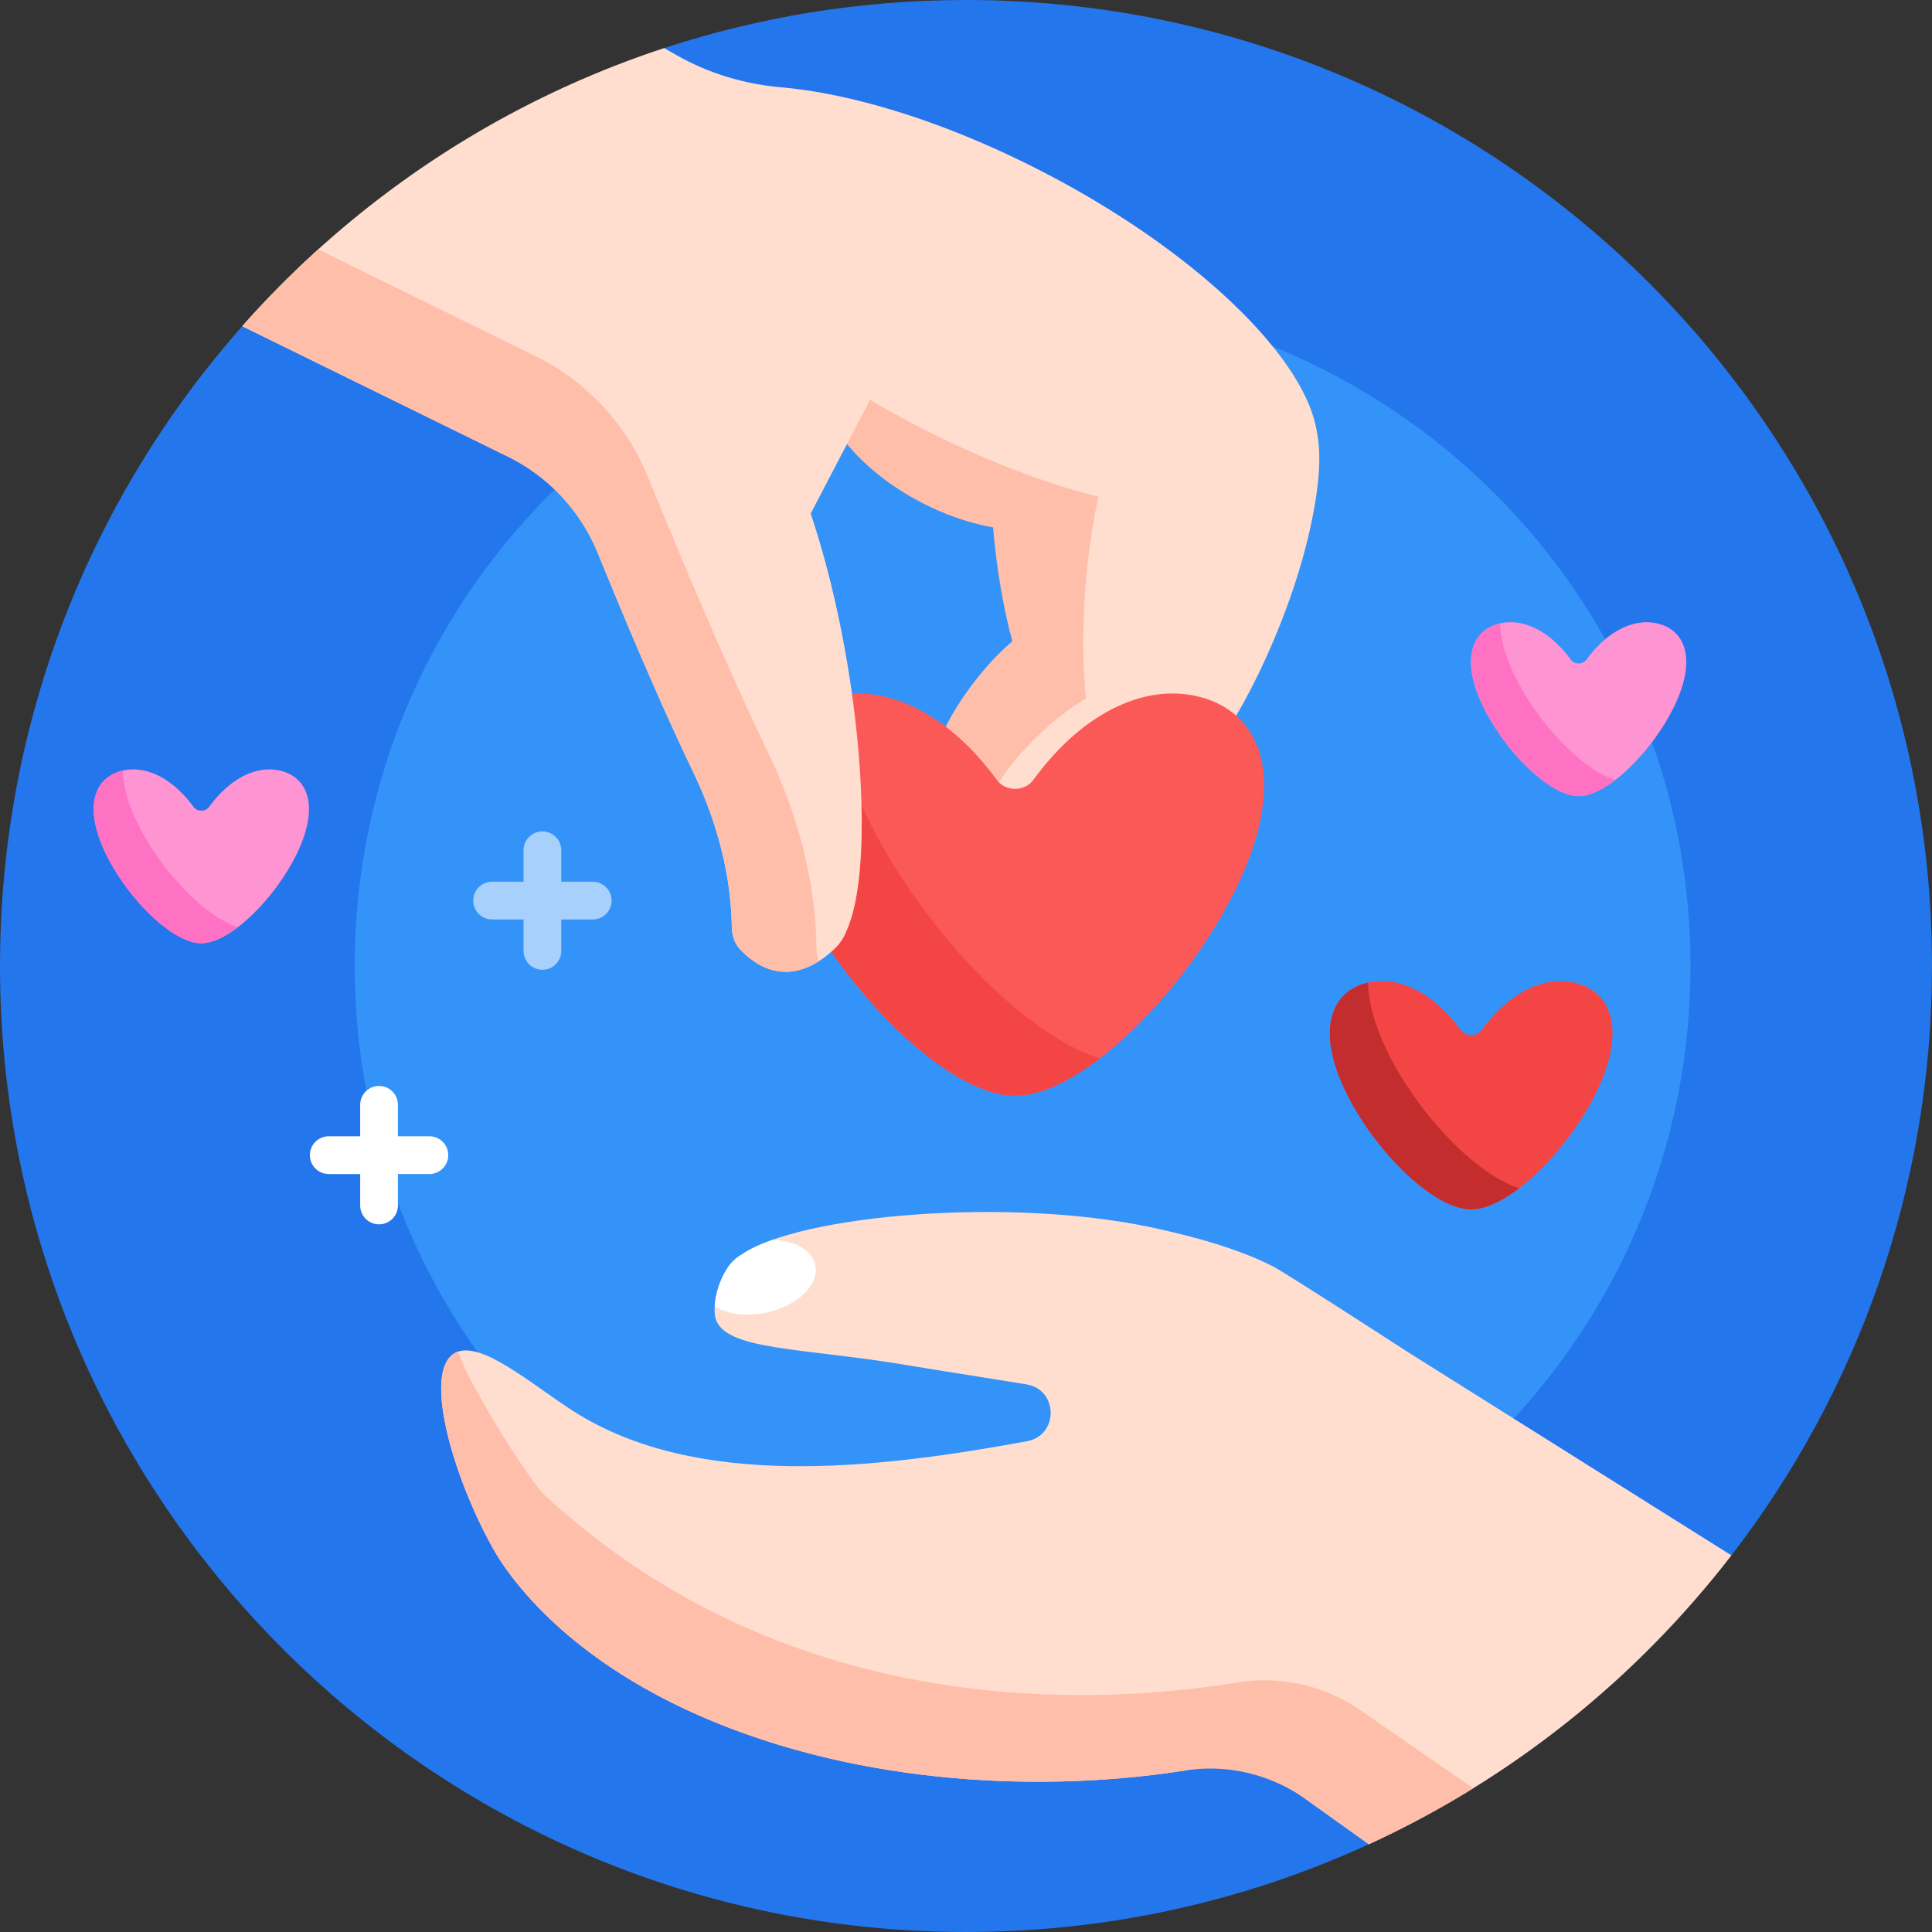
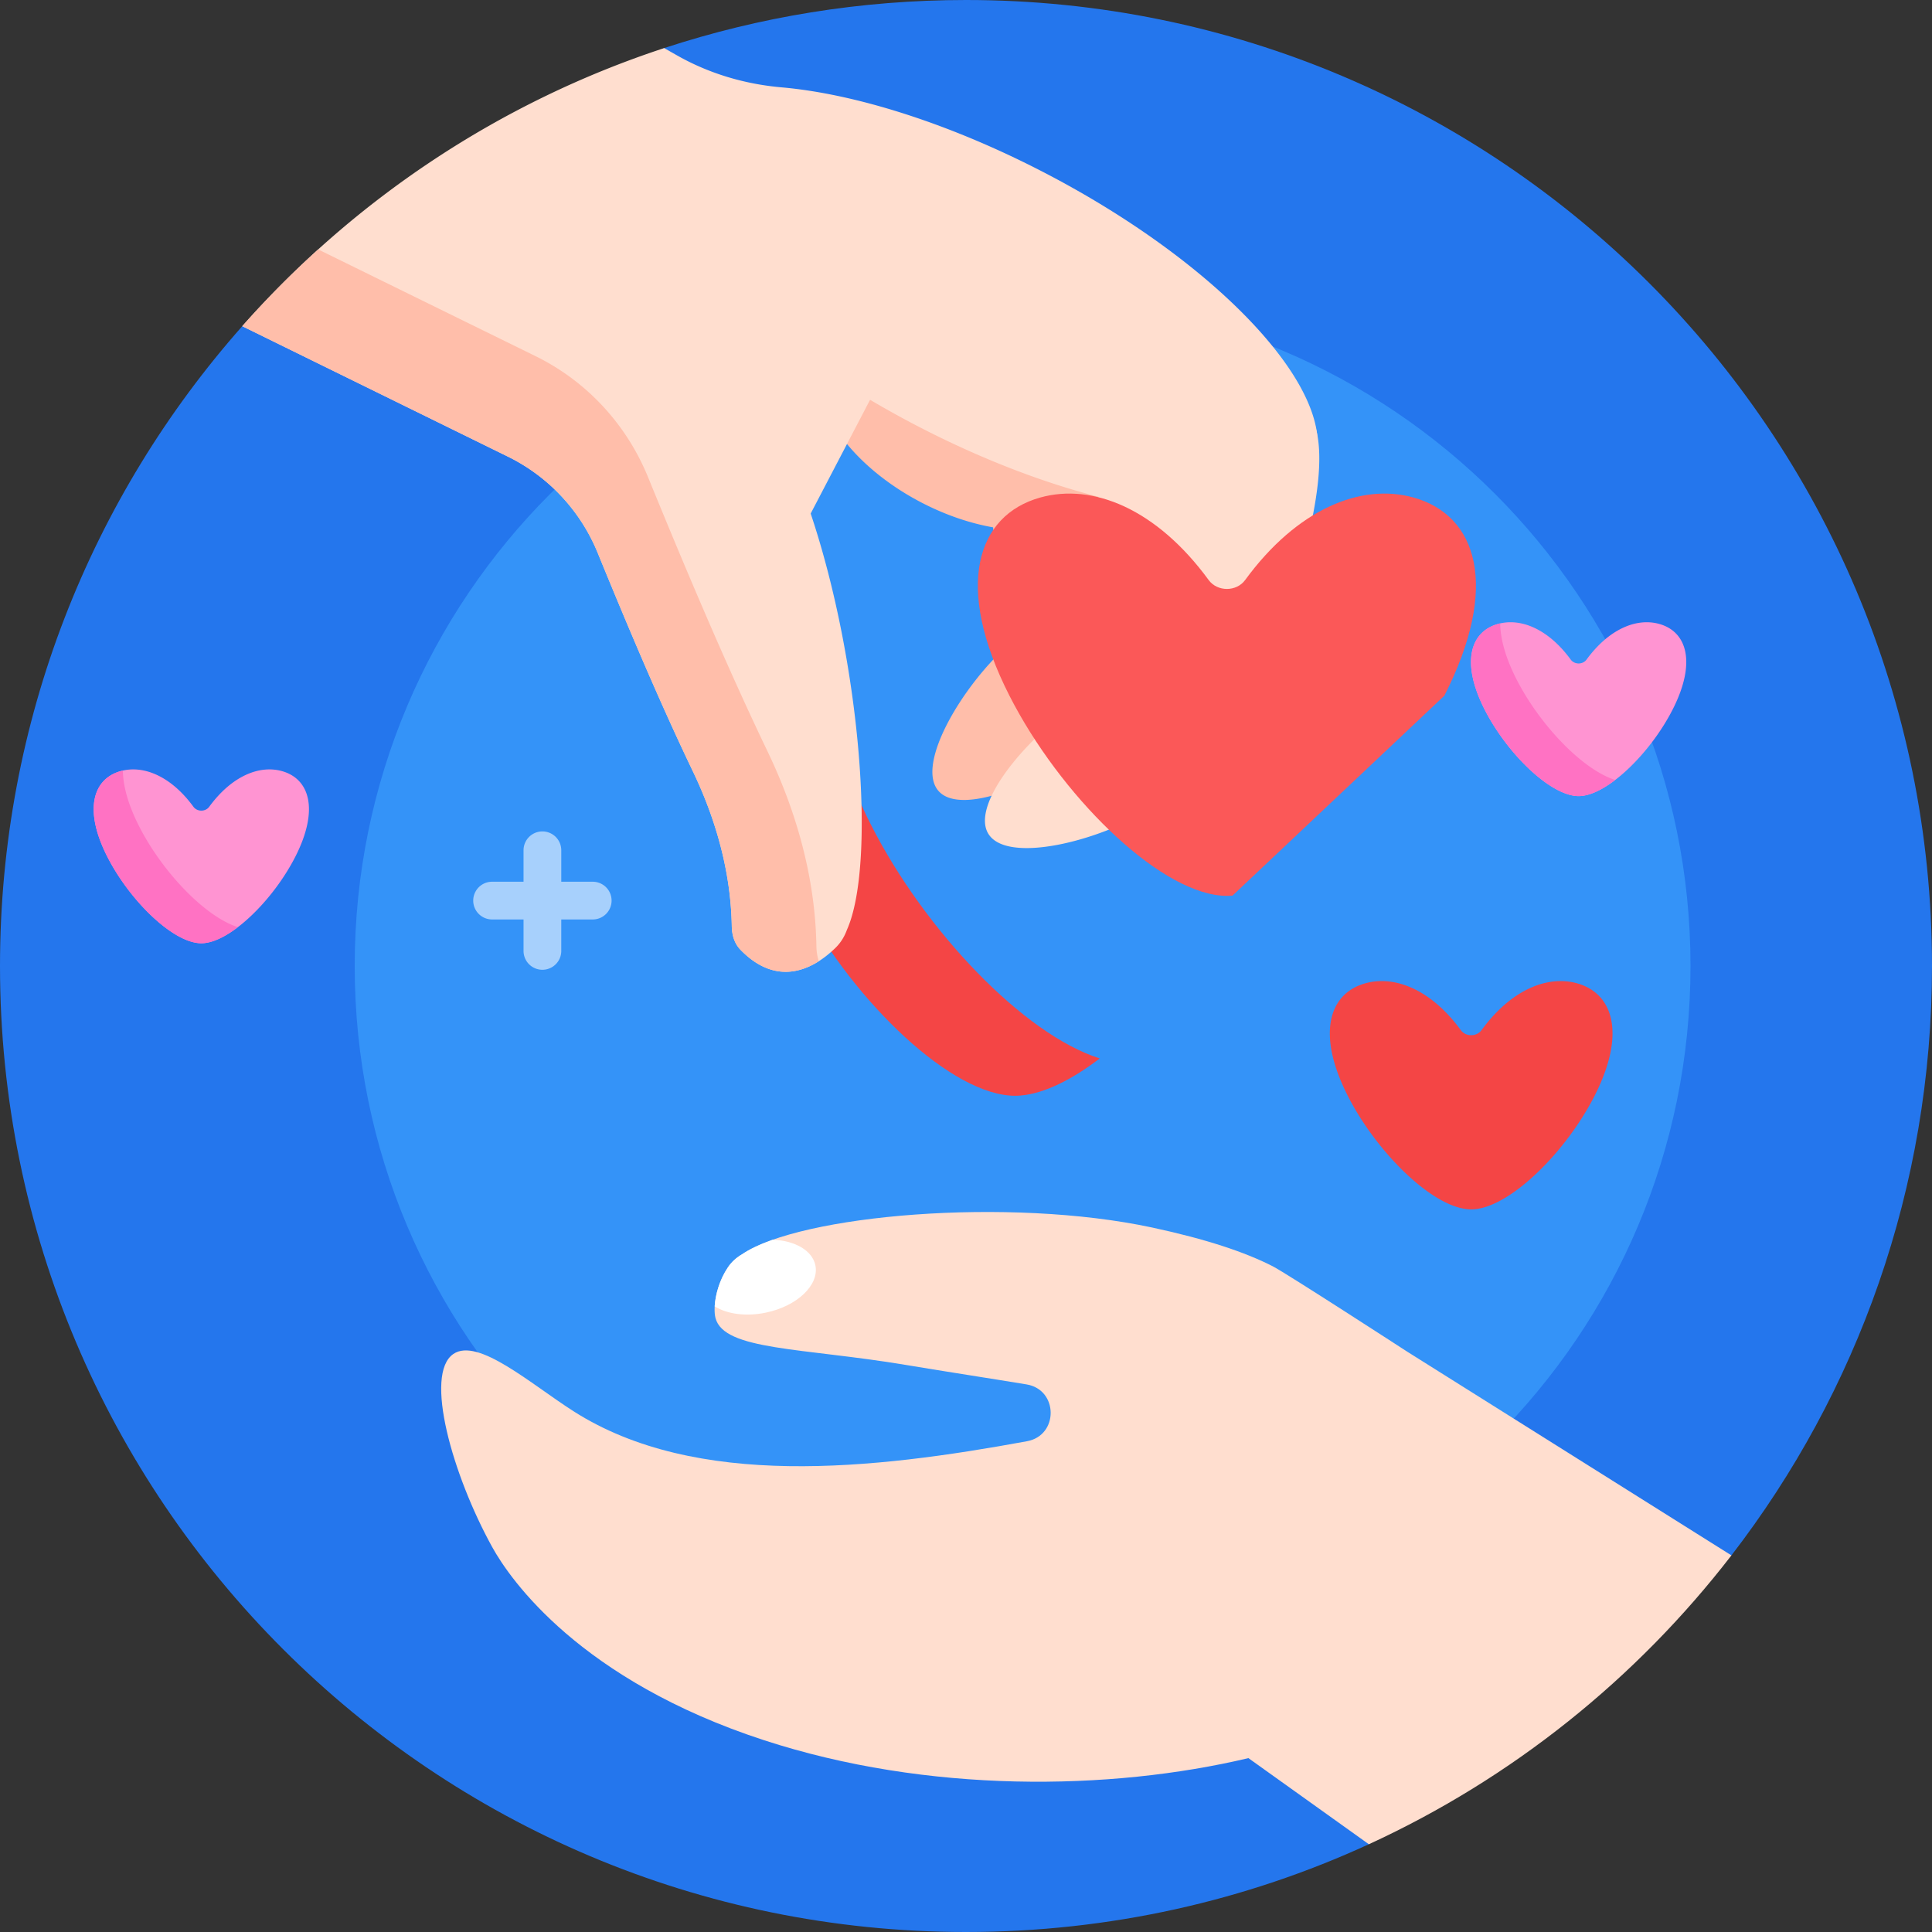
<svg xmlns="http://www.w3.org/2000/svg" width="512" height="512">
  <rect width="100%" height="100%" fill="#333333" stroke="none" />
  <path fill="#2476ed" d="M256 0c141.385 0 256 114.615 256 256 0 58.802-19.825 112.973-53.156 156.194-1.55 2.009-13.343 2.206-14.951 4.167-22.8 27.823-41.132 43.769-73.612 60-2.484 1.241-4.991 11.22-7.521 12.382C330.265 503.675 294.105 512 256 512 114.615 512 0 397.385 0 256c0-65.032 24.249-124.401 64.199-169.558 1.994-2.254 15.581.102 17.652-2.081 27.31-28.771 52.448-47.794 90.553-61.447 2.112-.757 1.472-9.469 3.609-10.171C201.179 4.474 228.067 0 256 0" />
  <path fill="#3493f8" d="M271 79c97.754 0 177 79.246 177 177s-79.246 177-177 177S94 353.754 94 256 173.246 79 271 79" />
  <path fill="#a7d0fc" d="M162.077 238.667a5 5 0 0 1-5 5h-8.334V252a5 5 0 1 1-10 0v-8.333h-8.333a5 5 0 1 1 0-10h8.333v-8.333a5 5 0 1 1 10 0v8.333h8.334a5 5 0 0 1 5 5" />
-   <path fill="#fff" d="M118.788 306.125a5 5 0 0 1-5 5h-8.334v8.333a5 5 0 1 1-10 0v-8.333h-8.333a5 5 0 1 1 0-10h8.333v-8.333a5 5 0 1 1 10 0v8.333h8.334a5 5 0 0 1 5 5" />
  <path fill="#ff94d2" d="M443.257 188.053c-5.738 11.268-16.794 22.27-24.262 22.895a7 7 0 0 1-1.284 0c-7.468-.625-18.525-11.627-24.262-22.895-6.383-12.535-3.768-20.653 3.518-22.696 6.017-1.687 13.337 1.297 19.299 9.449.994 1.359 3.181 1.359 4.175 0 5.962-8.152 13.282-11.136 19.299-9.449 7.285 2.043 9.9 10.161 3.517 22.696M74.74 204.357c-6.017-1.687-13.337 1.297-19.299 9.449-.994 1.359-3.181 1.359-4.175 0-5.962-8.152-13.282-11.136-19.299-9.449-7.285 2.043-9.901 10.161-3.518 22.696 5.738 11.268 16.794 22.27 24.262 22.895a7 7 0 0 0 1.284 0c7.468-.625 18.524-11.627 24.262-22.895 6.383-12.535 3.768-20.653-3.517-22.696" />
  <path fill="#ff72c3" d="M428.053 206.701c-3.207 2.448-6.365 4.022-9.058 4.247a7 7 0 0 1-1.284 0c-7.468-.625-18.525-11.627-24.262-22.895-6.383-12.535-3.768-20.653 3.518-22.696q.297-.083.598-.151c.046 4.074 1.385 9.039 4.31 14.783 6.166 12.11 17.488 23.962 26.178 26.712M36.874 218.989c-2.925-5.744-4.263-10.709-4.31-14.783q-.301.068-.598.151c-7.285 2.043-9.901 10.161-3.518 22.696 5.738 11.268 16.794 22.27 24.262 22.895a7 7 0 0 0 1.284 0c2.692-.225 5.85-1.799 9.058-4.247-8.689-2.75-20.011-14.602-26.178-26.712" />
  <path fill="#ffbeaa" d="M319.292 118.075c-1.916 28.488-13.857 66.494-27.076 75.919a49 49 0 0 1-2.168 2.011c-12.5 10.925-35.177 20.653-41.346 13.595s6.509-28.229 19.008-39.153q.292-.255.581-.5c-2.476-9.076-4.224-19.632-5.107-30.195-6.131-1.074-12.678-3.28-19.116-6.641-20.251-10.571-31.754-28.555-25.692-40.169s64.328-17.499 75.382-16.756c15.588 1.048 27.762 8.759 25.534 41.889" />
  <path fill="#ffdecf" d="M346.666 142.365c-6.595 27.78-24.65 63.291-39.244 70.403a48 48 0 0 1-2.471 1.625c-14.133 8.71-38.106 14.558-43.023 6.579-4.918-7.98 11.082-26.766 25.215-35.476q.33-.204.655-.397c-1.726-17.128-.226-38.739 3.825-55.802 7.67-32.307 21.58-36.072 36.78-32.464 9.721 2.308 18.185 6.317 20.606 17.904 1.364 6.531.421 15.984-2.343 27.628" />
-   <path fill="#fb5858" d="M326.626 237.348c-13.277 26.074-38.86 51.532-56.141 52.978q-.73.066-1.485.065-.754.001-1.485-.065c-17.281-1.446-42.864-26.904-56.141-52.978-14.77-29.005-8.718-47.789 8.14-52.516 13.922-3.904 30.86 3.001 44.656 21.863 2.3 3.144 7.36 3.144 9.66 0 13.796-18.862 30.734-25.767 44.657-21.863 16.857 4.726 22.909 23.51 8.139 52.516" />
+   <path fill="#fb5858" d="M326.626 237.348q-.73.066-1.485.065-.754.001-1.485-.065c-17.281-1.446-42.864-26.904-56.141-52.978-14.77-29.005-8.718-47.789 8.14-52.516 13.922-3.904 30.86 3.001 44.656 21.863 2.3 3.144 7.36 3.144 9.66 0 13.796-18.862 30.734-25.767 44.657-21.863 16.857 4.726 22.909 23.51 8.139 52.516" />
  <path fill="#f44545" d="M291.443 280.497c-7.421 5.665-14.729 9.307-20.958 9.828q-.73.066-1.485.065-.755.001-1.485-.065c-17.281-1.446-42.864-26.904-56.141-52.978-14.77-29.005-8.718-47.789 8.14-52.516q.687-.192 1.383-.35c.107 9.428 3.205 20.916 9.972 34.206 14.268 28.023 40.468 55.447 60.574 61.81" />
  <path fill="#ffdecf" d="M347.489 125.023c-9.596 18.384-56.567 12.83-104.912-12.405a261 261 0 0 1-11.999-6.669l-15.738 30.15c13.353 39.808 17.357 92.988 9.6 110.323-.654 1.819-1.67 3.45-3.063 4.803-6.705 6.515-15.95 9.936-25.142.476-1.562-1.607-2.262-3.79-2.304-6.26-.242-14.239-4.145-28.189-10.308-41.027-8.871-18.479-17.709-39.512-25.134-57.671l-.077-.188a49.24 49.24 0 0 0-23.881-25.58L64.199 86.443C93.943 52.822 132.39 27.08 176.013 12.744l3.425 1.944c8.489 4.817 17.942 7.608 27.665 8.46 19.474 1.707 44.658 9.548 70.226 22.894 48.345 25.236 79.757 60.597 70.16 78.981" />
  <path fill="#ffbeaa" d="M216.994 254.733c-6.079 3.865-13.435 4.504-20.758-3.032-1.562-1.607-2.262-3.79-2.304-6.26-.242-14.239-4.146-28.19-10.309-41.029-8.871-18.479-17.709-39.511-25.133-57.67l-.077-.188c-4.535-11.112-12.935-20.206-23.708-25.495L64.199 86.443A258 258 0 0 1 84.32 66.099l57.62 28.291c13.536 6.646 24.09 18.071 29.788 32.033l.096.236c9.328 22.815 20.433 49.241 31.578 72.458 7.744 16.131 12.648 33.659 12.952 51.55.025 1.445.23 2.813.64 4.066" />
  <path fill="#ffdecf" d="M458.844 412.194c-25.212 32.693-58.151 59.122-96.083 76.55l-31.917-22.824c-36.709 8.716-85.128 9.369-128.375-4.749-48.684-15.893-67.221-42.472-72.028-51.179-10.512-19.043-18.141-45.816-10.29-51.179C126.675 354.358 140.716 366.8 152 374c32.434 20.696 79.416 15.43 120.174 7.94 8.428-1.549 8.323-13.663-.132-15.059-10.26-1.694-20.25-3.204-31.987-5.161-27.384-4.568-48.192-3.83-50.438-12.415-.714-2.732.087-8.703 3.299-13.457.972-1.438 2.248-2.589 3.746-3.451 15.351-10.445 70.632-15.253 108.718-7.08 14.268 3.062 24.58 6.514 31.896 10.252 3.619 1.849 35.63 22.622 35.63 22.622z" />
-   <path fill="#ffbeaa" d="M390.437 473.901a255 255 0 0 1-27.676 14.843l-16.576-11.854c-9.309-6.657-20.851-9.448-32.159-7.682-33.954 5.303-74.64 4.015-111.557-8.037-48.684-15.893-67.221-42.472-72.028-51.179-10.512-19.043-18.141-45.816-10.29-51.179q.586-.399 1.25-.622c2.906 8.977 19.074 34.464 22.946 38.04 61.31 56.636 137.848 57.019 183.491 49.657 11.447-1.846 23.161.749 32.699 7.343z" />
  <path fill="#fff" d="M189.4 346.194c.175-3.005 1.24-6.981 3.515-10.347.972-1.438 2.248-2.589 3.746-3.451 2.046-1.392 4.801-2.684 8.13-3.858 5.842.236 10.468 2.812 11.291 6.775 1.08 5.2-4.797 10.819-13.126 12.549-5.308 1.103-10.33.361-13.556-1.668" />
  <path fill="#f44545" d="M422.58 290.399c-7.535 14.797-22.053 29.244-31.86 30.065a9.3 9.3 0 0 1-1.686 0c-9.807-.821-24.325-15.268-31.86-30.065-8.382-16.461-4.947-27.12 4.619-29.803 7.901-2.215 17.513 1.703 25.343 12.407 1.305 1.784 4.177 1.784 5.482 0 7.829-10.704 17.442-14.623 25.343-12.407 9.567 2.683 13.001 13.343 4.619 29.803" />
-   <path fill="#c42d2d" d="M402.614 314.887c-4.212 3.215-8.359 5.281-11.894 5.577a9.3 9.3 0 0 1-1.686 0c-9.807-.821-24.325-15.268-31.86-30.065-8.382-16.461-4.947-27.12 4.619-29.803q.39-.11.785-.198c.061 5.35 1.819 11.87 5.659 19.412 8.099 15.902 22.967 31.465 34.377 35.077" />
</svg>